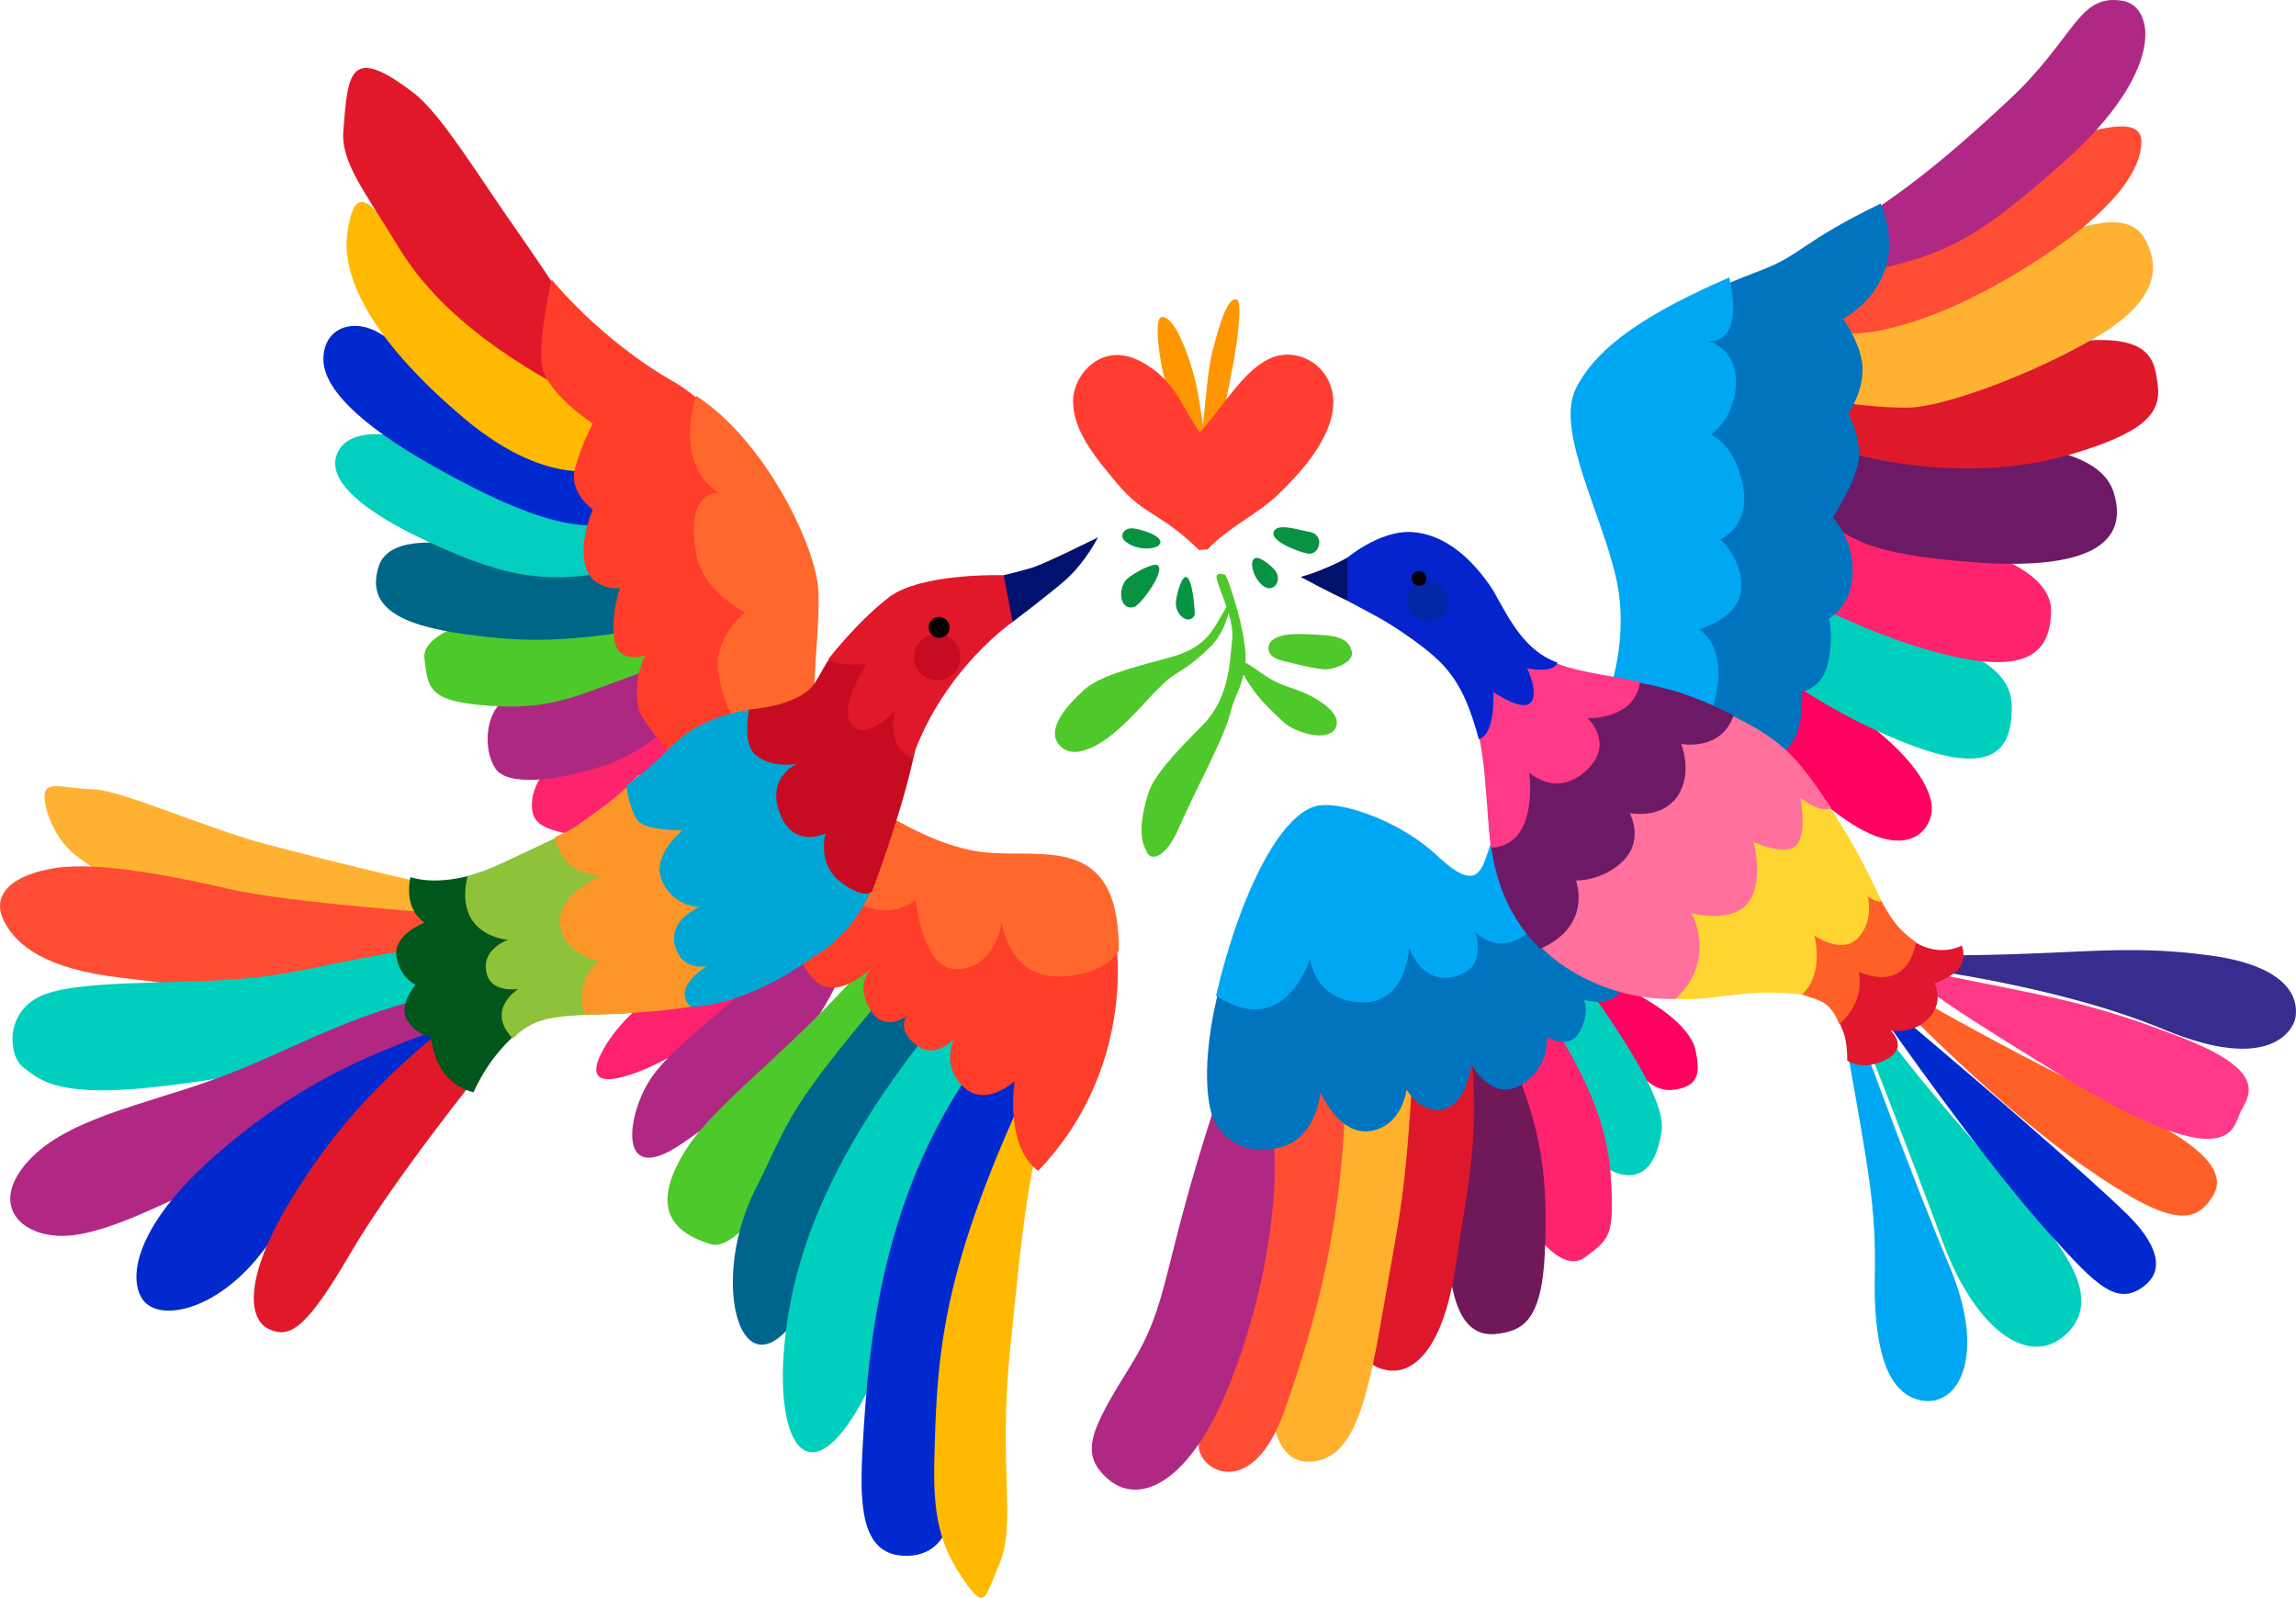
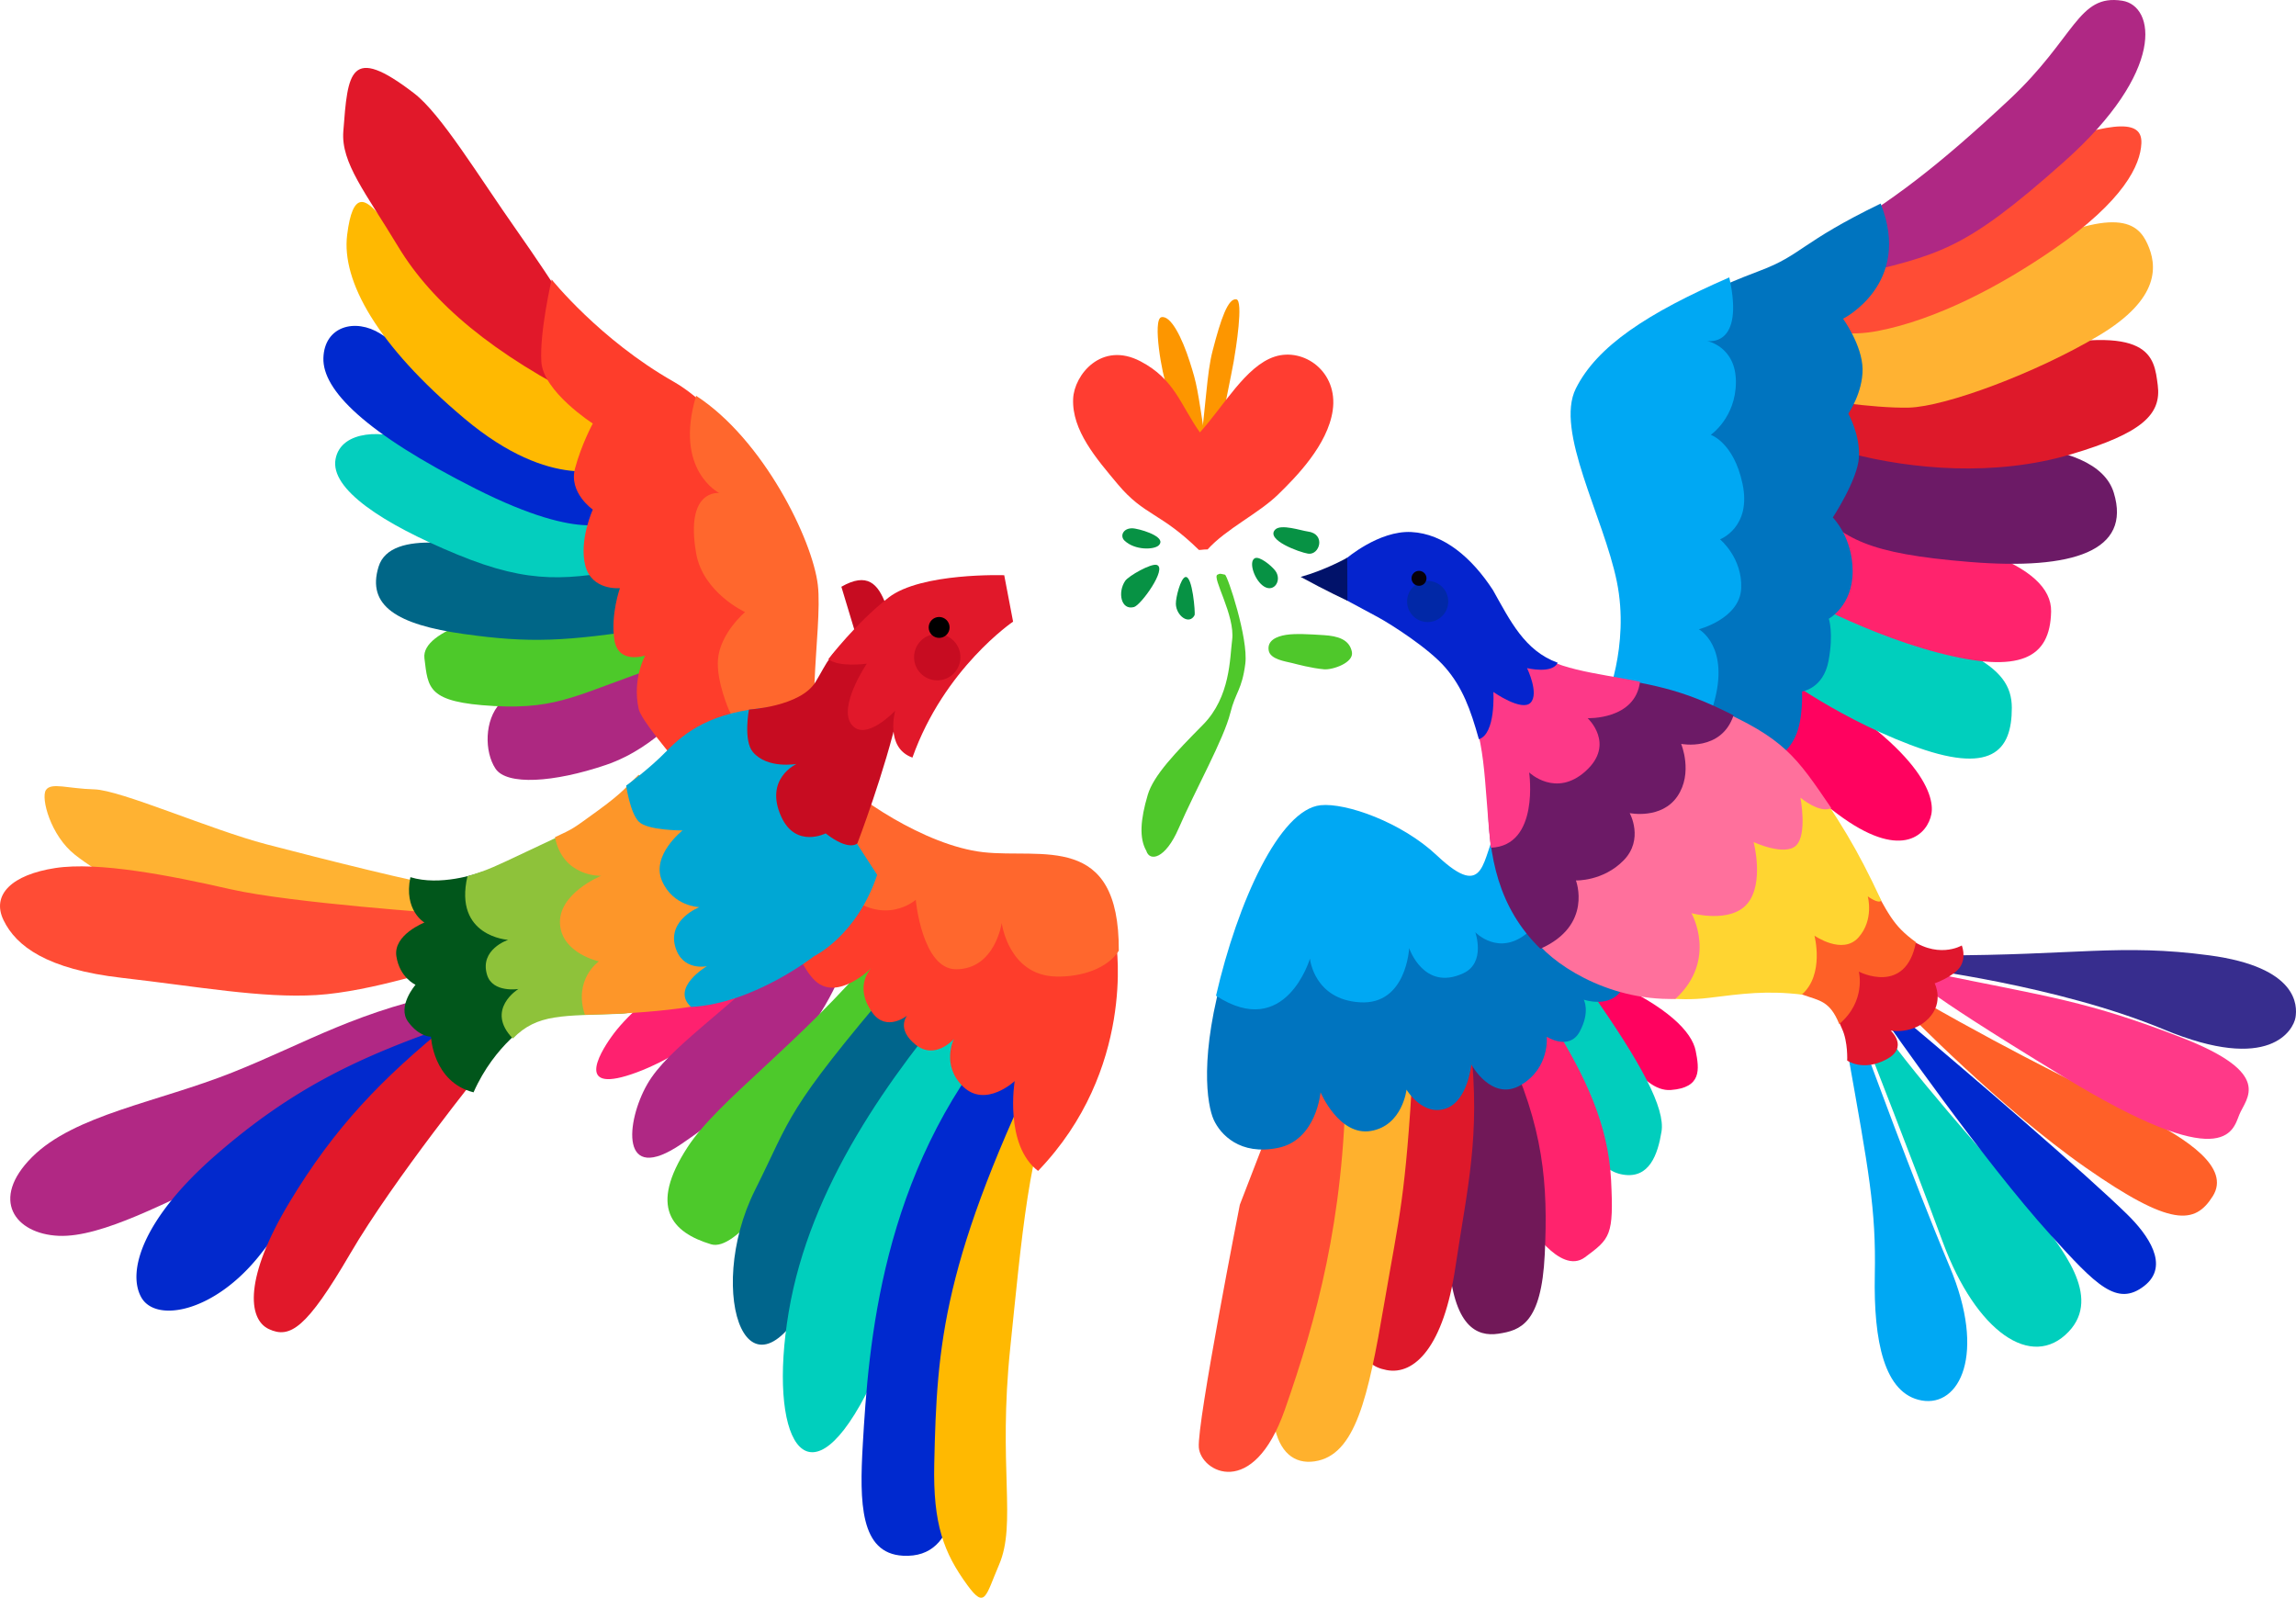
<svg xmlns="http://www.w3.org/2000/svg" xml:space="preserve" width="729.672" height="507.774" viewBox="0 0 193.059 134.349">
  <g style="display:inline;opacity:1;mix-blend-mode:normal">
    <path d="M146.612 68.508c-.694-4.5-.703-4.75-1.319-6.676-.655-2.052-1.596-3.919-2.382-3.761-.787.157.065 4.96.458 5.825.393.865 1.356 3.983 1.356 3.983z" style="opacity:1;fill:#fd9600;fill-opacity:1;stroke:none;stroke-width:.265;stroke-opacity:1" transform="translate(-45.248 -31.402)" />
    <path d="M145.952 70.734c.763-5.584.741-7.833 1.258-9.836.69-2.675 1.299-4.44 1.996-4.327.61.1-.035 4.168-.222 5.228-.168.949-1.012 5.076-1.012 5.076z" style="opacity:1;fill:#fd9600;fill-opacity:1;stroke:none;stroke-width:.275;stroke-opacity:1" transform="translate(-45.248 -31.402)" />
    <path d="M146.14 67.761c1.989-2.18 3.854-5.584 6.293-6.371 2.438-.787 5.348 1.258 4.876 4.523-.42 2.906-3.086 5.604-4.601 7.079-1.638 1.595-4.352 2.873-5.919 4.608-.465.004-.399.042-.73.046-3.223-3.166-4.597-2.869-6.812-5.515-1.81-2.162-3.882-4.542-3.764-7.202.088-2.004 2.383-4.864 5.663-3.146 2.887 1.512 3.36 3.675 4.994 5.978z" style="opacity:1;fill:#ff3d31;fill-opacity:1;stroke-width:.265" transform="translate(-45.248 -31.402)" />
    <path d="M142.512 78.904c-.48-.146-2.367.924-2.65 1.338-.652.953-.364 2.501.737 2.204.59-.16 2.825-3.264 1.913-3.542z" style="opacity:1;fill:#079244;fill-opacity:1;stroke:none;stroke-width:.265;stroke-opacity:1" transform="translate(-45.248 -31.402)" />
    <path d="M144.913 79.924c-.396.113-.802 1.706-.792 2.252.019 1.004 1.124 1.824 1.577.948.064-.124-.17-3.375-.785-3.2z" style="opacity:1;fill:#079244;fill-opacity:1;stroke:none;stroke-width:.228;stroke-opacity:1" transform="translate(-45.248 -31.402)" />
    <path d="M150.777 78.333c.382-.17 1.34.6 1.679 1.027.625.785-.041 1.877-.894 1.375-.824-.484-1.377-2.14-.785-2.402zM152.47 75.937c.483-.504 2.196.088 2.737.156 1.555.195 1.005 2.02.027 1.864-.728-.116-3.59-1.159-2.764-2.02z" style="opacity:1;fill:#079244;fill-opacity:1;stroke:none;stroke-width:.229;stroke-opacity:1" transform="translate(-45.248 -31.402)" />
    <path d="M142.683 77.257c.638-.618-1.043-1.233-1.987-1.406-.949-.173-1.341.588-.89 1.013.884.832 2.49.77 2.877.393z" style="opacity:1;fill:#079244;fill-opacity:1;stroke:none;stroke-width:.215;stroke-opacity:1" transform="translate(-45.248 -31.402)" />
    <path d="M141.754 98.248c-.618 2.084-.727 3.639-.117 4.698.275.92 1.591.71 2.717-1.888 1.419-3.276 3.793-7.49 4.345-9.706.445-1.787.975-1.918 1.261-4.146.27-2.1-1.495-7.437-1.713-7.482-.473-.097-.38-.108-.628 0-.495.218 1.503 3.439 1.234 5.486-.199 1.517-.135 4.785-2.446 7.127-2.315 2.346-4.163 4.256-4.653 5.91z" style="opacity:1;fill:#4fc82b;fill-opacity:1;stroke:none;stroke-width:.265;stroke-opacity:1" transform="translate(-45.248 -31.402)" />
-     <path d="M136.417 89.397c-1.61 1.46-3.209 3.364-2.096 4.656 1.227 1.426 3.703-.015 5.705-2.018 2.396-2.397 1.392-1.572 3.134-3.227 1.036-.984 1.863-1.027 3.883-3.046 1.523-1.52 1.824-4.088 1.35-3.342-1.072 1.688-1.484 3.366-4.66 4.227-3.226.876-6.037 1.59-7.316 2.75zM153.247 92.185c.837.768 3.715 1.721 4.32.384.525-1.16-1.392-2.313-2.329-2.763-1.12-.538-1.897-.63-3.011-1.229-1.115-.599-2.489-1.922-2.757-1.424-.166.308.893 1.955 1.454 2.658.446.558 1.052 1.207 2.323 2.374z" style="opacity:1;fill:#4fc82b;fill-opacity:1;stroke:none;stroke-width:.265;stroke-opacity:1" transform="translate(-45.248 -31.402)" />
    <path d="M156.58 87.68c.714.066 2.521-.549 2.344-1.458-.208-1.061-1.196-1.34-2.365-1.414-1.229-.079-2.39-.148-3.178-.023-.788.126-1.597.47-1.455 1.312.125.75 1.418.919 1.968 1.057.438.11 1.601.427 2.686.527z" style="opacity:1;fill:#4fc82b;fill-opacity:1;stroke:none;stroke-width:.167;stroke-opacity:1" transform="translate(-45.248 -31.402)" />
  </g>
  <g style="display:inline;mix-blend-mode:normal" transform="translate(-45.248 -31.402)">
    <path d="M82.202 105.84c-1.223-.056-9.9-2.225-14.571-3.449-4.672-1.223-12.236-4.56-14.46-4.616-2.226-.055-3.616-.612-4.061.056-.445.667.39 3.837 2.447 5.45 2.058 1.613 5.284 3.448 10.178 4.338 4.894.89 12.236 1.613 13.793 1.558 1.557-.056 7.898-.39 7.898-.39z" style="opacity:1;fill:#ffb232;fill-opacity:1;stroke:none;stroke-width:.265;stroke-opacity:1" />
    <path d="M82.814 108.231s-13.07-.89-18.187-2.058c-5.117-1.168-11.123-2.336-14.738-1.78-3.615.557-5.395 2.225-4.338 4.394 1.056 2.17 3.615 4.116 9.955 4.839 6.34.723 11.735 1.724 16.351 1.446 4.617-.278 11.068-2.447 11.068-2.447z" style="opacity:1;fill:#ff4c35;fill-opacity:1;stroke:none;stroke-width:.265;stroke-opacity:1" />
-     <path d="M80.42 111.15c-8.677 1.39-9.4 2.057-14.906 2.557-5.506.501-14.182 0-17.074 1.558-2.892 1.557-2.392 5.06-1.224 5.895 1.168.834 2.447 2.503 10.29 1.724 7.841-.778 17.519-2.947 17.519-2.947l6.84-3.115z" style="opacity:1;fill:#00cfbd;fill-opacity:1;stroke:none;stroke-width:.265;stroke-opacity:1" />
    <path d="M83.943 114.688c-8.565 1.613-12.864 4.389-19.149 6.891-6.285 2.503-13.292 3.56-16.852 7.12-3.56 3.559-1.446 6.45 2.225 6.618 3.67.167 9.232-2.948 14.293-5.228 5.062-2.28 13.738-8.12 15.796-9.177 2.058-1.057 5.116-4.005 5.116-4.005z" style="opacity:1;fill:#b12884;fill-opacity:1;stroke:none;stroke-width:.265;stroke-opacity:1" />
    <path d="M83.426 117.52c-8.176 2.78-13.718 5.527-19.956 10.938-6.233 5.408-7.561 9.872-6.338 12.04 1.224 2.17 6.186 1.256 10.023-3.639a202.993 202.993 0 0 1 9.715-11.467c2.336-2.559 7.835-7.094 7.835-7.094z" style="opacity:1;fill:#0229cd;fill-opacity:1;stroke:none;stroke-width:.265;stroke-opacity:1" />
    <path d="M83.18 117.358c-5.84 4.727-9.794 8.83-13.603 15.158-3.797 6.307-3.504 9.809-1.724 10.643 1.78.834 3.17-.056 6.841-6.34 3.67-6.285 11.179-15.573 11.179-15.573z" style="opacity:1;fill:#e1182a;fill-opacity:1;stroke:none;stroke-width:.265;stroke-opacity:1" />
    <path d="M85.852 104.69c-.579.211-3.598 1.235-6.096.471-.59 2.793 1.18 3.815 1.18 3.815s-2.635 1.023-2.36 2.832c.275 1.809 1.612 2.399 1.612 2.399s-1.573 1.809-.629 3.106c.944 1.298 1.927 1.259 1.927 1.259s.158 3.815 3.579 4.68c1.81-4.09 4.837-5.86 4.837-5.86l.197-5.663z" style="opacity:1;fill:#01561b;fill-opacity:1;stroke:none;stroke-width:.265;stroke-opacity:1" />
    <path d="M94.307 100.757s-2.163 1.022-4.837 2.28c-2.578 1.214-3.107 1.495-4.916 2.046-1.18 5.073 3.421 5.348 3.421 5.348s-2.432.798-1.77 2.95c.472 1.533 2.635 1.18 2.635 1.18s-2.831 1.73-.471 4.168c2.084-2.123 4.168-1.888 9.163-2.084 4.994-.197.393-11.17.393-11.17z" style="opacity:1;fill:#8ec23a;fill-opacity:1;stroke:none;stroke-width:.265;stroke-opacity:1" />
-     <path d="M103.195 95.172c-5.27 4.169-6.764 7-9.675 6.45-2.91-.55-3.618-1.101-3.54-2.753.08-1.652 1.495-3.618 3.304-4.326 1.81-.708 7.551-2.36 7.551-2.36z" style="opacity:1;fill:#fe236d;fill-opacity:1;stroke:none;stroke-width:.265;stroke-opacity:1" />
    <path d="M103.352 90.453s-2.753 3.775-7.157 5.27c-4.405 1.494-8.338 1.73-9.282.314-.943-1.415-.943-4.09.394-5.505 1.337-1.416 13.056-3.461 13.056-3.461z" style="opacity:1;fill:#ad2881;fill-opacity:1;stroke:none;stroke-width:.265;stroke-opacity:1" />
    <path d="M100.835 87.385c-6.843 2.281-8.494 3.697-14.079 3.382-5.584-.314-5.506-1.494-5.82-4.01-.315-2.518 6.607-3.855 6.607-3.855l10.933-.55 2.202 4.561z" style="opacity:1;fill:#4dc92a;fill-opacity:1;stroke:none;stroke-width:.265;stroke-opacity:1" />
    <path d="M99.947 84.24c-7.158 1.101-10.123 1.258-15.708.471-5.584-.786-8.18-2.36-7.157-5.663 1.022-3.304 7.865-1.73 10.854-1.023 2.989.708 11.72 1.023 11.72 1.023z" style="opacity:1;fill:#006687;fill-opacity:1;stroke:none;stroke-width:.265;stroke-opacity:1" />
    <path d="M98.712 79.127c-5.664 1.022-8.731 1.494-15.023-1.102-6.293-2.595-10.697-5.505-10.226-8.022.472-2.517 4.248-2.439 6.214-1.495 1.967.944 12.978 6.214 16.439 6.214 3.46 0 2.596 4.405 2.596 4.405z" style="opacity:1;fill:#04cebe;fill-opacity:1;stroke:none;stroke-width:.265;stroke-opacity:1" />
    <path d="M96.829 75.091s-2.212 2.134-11.572-2.585c-9.36-4.72-12.895-8.324-12.816-10.998.079-2.674 2.674-3.382 4.798-2.045 2.124 1.337 13.843 9.124 16.124 9.91 2.281.787 3.854 1.259 3.854 1.259z" style="opacity:1;fill:#0029cf;fill-opacity:1;stroke:none;stroke-width:.265;stroke-opacity:1" />
    <path d="M96.44 70.686s-4.738 2.13-12.132-4.084c-7.393-6.213-10.345-11.578-9.873-15.432.472-3.854 1.597-2.967 2.698-1.709 1.101 1.259 6.713 8.665 11.747 10.946 5.034 2.28 7.63 6.528 7.63 6.528z" style="opacity:1;fill:#ffb901;fill-opacity:1;stroke:none;stroke-width:.265;stroke-opacity:1" />
    <path d="M94.936 65.283c-8.259-4.09-13.347-8.403-16.203-13.135-2.753-4.562-4.82-7.056-4.617-9.701.38-4.957.52-7.375 5.954-3.198 2.271 1.745 5.385 6.919 8.63 11.53 3.2 4.548 6 9.077 6 9.077z" style="opacity:1;fill:#e1182a;fill-opacity:1;stroke:none;stroke-width:.265;stroke-opacity:1" />
    <path d="M105.895 110.79c-6.118 4.226-8.12 6.229-9.232 7.786-1.113 1.557-3.004 4.894 2.113 3.003 5.117-1.89 11.012-7.119 11.012-7.119z" style="opacity:1;fill:#fe216f;fill-opacity:1;stroke:none;stroke-width:.265;stroke-opacity:1" />
    <path d="M113.014 109.9c-6.896 6.785-11.568 9.566-13.348 12.68-1.78 3.115-2.336 8.565 2.892 5.006 5.228-3.56 9.566-7.675 11.68-11.012 2.113-3.337 2.78-6.452 2.78-6.452z" style="opacity:1;fill:#af2884;fill-opacity:1;stroke:none;stroke-width:.265;stroke-opacity:1" />
    <path d="M119.109 111.293c-6.733 8.022-13.452 12.585-16.045 16.567-3.281 5.04-1.334 7.173 1.972 8.169 4.142 1.247 15.097-21.346 15.097-21.346z" style="opacity:1;fill:#4dc92b;fill-opacity:1;stroke:none;stroke-width:.265;stroke-opacity:1" />
    <path d="M120.69 113.793c-9.567 11.235-8.814 11.409-11.953 17.67-4.335 8.648-.506 19.705 5.167 7.803 5.673-11.903 9.789-22.915 9.789-22.915z" style="opacity:1;fill:#00658c;fill-opacity:1;stroke:none;stroke-width:.265;stroke-opacity:1" />
    <path d="M126.474 114.35c-6.452 7.563-13.126 16.795-14.906 27.363-1.78 10.567 1.446 16.574 6.452 7.008 5.005-9.567 10.678-28.921 10.678-28.921z" style="opacity:1;fill:#00cfbd;fill-opacity:1;stroke:none;stroke-width:.265;stroke-opacity:1" />
    <path d="M129.503 118.065c-10.234 12.013-11.229 26.603-11.706 34.771-.287 4.919-.23 9.183 3.374 9.381 4.881.269 4.596-6.038 4.843-10.363.454-7.937 6.355-28.717 6.355-28.717z" style="opacity:1;fill:#0029cf;fill-opacity:1;stroke:none;stroke-width:.265;stroke-opacity:1" />
    <path d="M133.481 118.91c-9.01 18.465-9.455 25.472-9.677 35.595-.111 5.06.799 7.464 2.786 10.186 1.502 2.058 1.531.919 2.663-1.714 1.502-3.495-.102-8.247.945-18.276.904-8.666 1.637-17.861 4.028-21.42 4.783-7.12-.745-4.371-.745-4.371z" style="opacity:1;fill:#ffb901;fill-opacity:1;stroke:none;stroke-width:.265;stroke-opacity:1" />
    <path d="M91.633 54.901s4.03 5.049 10.23 8.58c4.922 2.802 8.78 10.214 8.78 10.214s.575 18.724 2.541 22.264c1.966 3.54 8.101 10.382 10.382 11.09 2.281.708 7.394-.944 11.484 1.101s4.062 2.674 4.062 2.674 1.627 10.515-6.579 19.035c-2.858-2.178-1.966-7.551-1.966-7.551s-2.439 2.281-4.326.472c-1.888-1.81-.787-4.011-.787-4.011s-1.573 1.809-3.225.471c-1.651-1.337-.708-2.438-.708-2.438s-1.728 1.396-2.91-.236c-1.652-2.28-.078-3.775-.078-3.775s-2.832 2.831-4.72 1.101c-1.887-1.73-3.146-7.315-4.562-9.753-1.416-2.439-9.914-11.353-10.303-13.136-.551-2.517.55-4.483.55-4.483s-2.28.787-2.595-1.337c-.315-2.124.471-4.326.471-4.326s-2.36.236-2.91-1.888c-.55-2.123.63-4.719.63-4.719s-2.046-1.416-1.495-3.46c.55-2.046 1.494-3.776 1.494-3.776s-4.168-2.674-4.326-5.191c-.157-2.517.866-6.922.866-6.922z" style="opacity:1;fill:#fe3d2b;fill-opacity:1;stroke:none;stroke-width:.265;stroke-opacity:1" />
    <path d="M103.782 64.683c5.67 3.682 9.788 12.124 10.233 15.906.445 3.782-1.501 12.904.946 15.573 2.024 2.208 8.064 6.34 12.959 6.897 4.894.556 11.457-1.724 11.401 8.287-.945 1.501-3.17 2.224-5.283 2.169-4.005-.106-4.561-4.505-4.561-4.505s-.556 3.893-3.838 3.893c-2.85 0-3.392-5.84-3.392-5.84s-2.614 2.336-5.951-.556c-3.337-2.892-9.733-15.35-9.733-15.35s-1.084-2.447-.946-4.283c.167-2.225 2.28-4.004 2.28-4.004s-3.537-1.617-4.115-4.95c-.946-5.45 1.946-5.061 1.946-5.061s-3.835-1.903-1.946-8.176z" style="opacity:1;fill:#ff672d;fill-opacity:1;stroke:none;stroke-width:.265;stroke-opacity:1" />
    <path d="M98.948 96.549c-.984.943-1.22 1.415-3.5 3.067-2.11 1.528-1.922 1.425-3.536 2.183.68 3.391 3.89 3.244 3.89 3.244s-3.697 1.495-3.461 4.13c.215 2.41 3.264 3.067 3.264 3.067s-2.163 1.495-1.18 4.484c7.826-.118 11.248-1.141 11.248-1.141l.51-11.68z" style="opacity:1;fill:#fd9629;fill-opacity:1;stroke:none;stroke-width:.265;stroke-opacity:1" />
    <path d="M110.038 90.885c-4.965.338-7.208 2.101-8.742 3.674-1.533 1.573-3.396 2.899-3.396 2.899s.321 2.294 1.069 3.042c.747.747 3.675.729 3.675.729s-2.674 2.084-1.73 4.247 3.146 2.202 3.146 2.202-2.672 1.035-2.04 3.309c.59 2.123 2.674 1.655 2.674 1.655s-3.1 1.824-1.337 3.43c5.27-.275 10.338-4.264 10.338-4.264s3.58-1.691 5.31-6.843c-3.776-5.781-8.967-14.08-8.967-14.08z" style="opacity:1;fill:#00a7d4;fill-opacity:1;stroke:none;stroke-width:.265;stroke-opacity:1" />
-     <path d="M117.22 84.799c-2.14 1.276-2.441 2.382-3.395 3.943-1.272 2.08-5.603 2.322-5.603 2.322s-.486 2.605.333 3.574c1.224 1.446 3.671 1 3.671 1s-2.752 1.236-1.28 4.45c1.224 2.67 3.727 1.39 3.727 1.39s-.778 2.503 1.224 4.06c2.002 1.558 2.67.835 2.67.835s2.343-6.116 3.448-11.068c1.501-6.73 1.116-3.185 1.116-3.185-2.292-3.323-1.554-9.817-5.912-7.321z" style="opacity:1;fill:#c70c21;fill-opacity:1;stroke:none;stroke-width:.265;stroke-opacity:1" />
+     <path d="M117.22 84.799c-2.14 1.276-2.441 2.382-3.395 3.943-1.272 2.08-5.603 2.322-5.603 2.322s-.486 2.605.333 3.574c1.224 1.446 3.671 1 3.671 1s-2.752 1.236-1.28 4.45c1.224 2.67 3.727 1.39 3.727 1.39c2.002 1.558 2.67.835 2.67.835s2.343-6.116 3.448-11.068c1.501-6.73 1.116-3.185 1.116-3.185-2.292-3.323-1.554-9.817-5.912-7.321z" style="opacity:1;fill:#c70c21;fill-opacity:1;stroke:none;stroke-width:.265;stroke-opacity:1" />
    <path d="M114.905 86.819c.834.723 3.226.389 3.226.389s-2.447 3.615-1.28 5.117c1.169 1.501 3.672-1.168 3.672-1.168s-.89 3.114 1.446 3.948c2.67-7.508 8.464-11.432 8.464-11.432l-.745-3.903s-6.996-.237-9.722 1.876c-2.725 2.114-5.06 5.173-5.06 5.173z" style="opacity:1;fill:#e1182a;fill-opacity:1;stroke:none;stroke-width:.265;stroke-opacity:1" />
-     <path d="M137.57 76.585s-4.45 2.225-5.562 2.558c-1.113.334-2.364.626-2.364.626l.75 3.933s3.38-2.57 4.492-3.571c1.668-1.502 2.683-3.546 2.683-3.546z" style="opacity:1;fill:#01116f;fill-opacity:1;stroke:none;stroke-width:.265;stroke-opacity:1" />
    <circle cx="124.056" cy="86.661" r="1.95" style="opacity:1;fill:#c70c21;fill-opacity:1;stroke:none;stroke-width:.258;stroke-opacity:1" />
    <circle cx="124.215" cy="84.16" r=".747" style="opacity:1;fill:#000;fill-opacity:1;stroke:#000;stroke-width:.265;stroke-opacity:1" />
  </g>
  <g style="display:inline;mix-blend-mode:normal" transform="translate(-45.248 -31.402)">
    <path d="M200.611 119.91c1.78 10.012 2.392 13.126 2.28 18.688-.11 5.562.78 10.011 3.95 10.567 3.17.557 5.457-3.864 2.342-11.261-3.114-7.397-7.08-18.294-7.08-18.294z" style="opacity:1;fill:#00a8f3;fill-opacity:1;stroke:none;stroke-width:.265;stroke-opacity:1" />
    <path d="M203.893 118.465c4.115 5.561 10.122 11.957 12.402 14.905 2.28 2.948 5.726 7.035 2.893 10.011-3.103 3.258-7.787 0-10.568-7.508-2.78-7.508-6.173-16.13-6.173-16.13z" style="opacity:1;fill:#00cfbd;fill-opacity:1;stroke:none;stroke-width:.265;stroke-opacity:1" />
    <path d="M204.95 116.74c6.173 5.173 15.85 13.516 19.188 16.797 1.668 1.64 3.615 4.277 1.41 5.993-2.289 1.782-4.052-.07-7.862-4.269-5.69-6.272-13.904-18.075-13.904-18.075z" style="opacity:1;fill:#0029cf;fill-opacity:1;stroke:none;stroke-width:.265;stroke-opacity:1" />
    <path d="M207.119 115.684c8.064 4.616 14.404 7.62 18.242 9.566 3.838 1.947 7.453 4.338 5.951 6.73-1.502 2.391-3.504 2.614-10.678-2.392-7.175-5.005-15.073-13.125-15.073-13.125z" style="opacity:1;fill:#ff6028;fill-opacity:1;stroke:none;stroke-width:.265;stroke-opacity:1" />
    <path d="M207.564 113.181c10.066 2.058 13.18 2.392 21.078 5.45 7.898 3.06 5.451 5.117 4.895 6.508-.556 1.39-1.224 5.061-14.739-3.17-13.515-8.232-11.957-7.954-11.957-7.954z" style="opacity:1;fill:#ff3988;fill-opacity:1;stroke:none;stroke-width:.265;stroke-opacity:1" />
    <path d="M208.453 111.735c11.29 0 15.128-1.001 22.581 0 7.453 1.001 7.397 4.227 7.23 5.228-.167 1.001-2.113 4.728-11.068 1.001-8.954-3.726-20.967-5.172-20.967-5.172z" style="opacity:1;fill:#372d8e;fill-opacity:1;stroke:none;stroke-width:.265;stroke-opacity:1" />
    <path d="M205.516 110.101c2.555 2.077 4.689.802 4.689.802s.393.944-.118 1.77c-.512.826-2.163 1.416-2.163 1.416s.825 1.573-.512 2.95c-1.337 1.376-3.185 1.022-3.185 1.022s1.573 1.415-.393 2.438c-1.967 1.022-3.265.079-3.265.079s.076-1.57-.435-2.672c-.511-1.101-1.5-3.633-1.5-3.633z" style="opacity:1;fill:#e0172d;fill-opacity:1;stroke:none;stroke-width:.265;stroke-opacity:1" />
    <path d="M202.182 104.886c1.888 3.382 2.163 4.287 4.169 5.742-.866 4.522-4.798 2.477-4.798 2.477s.629 2.478-1.652 4.405c-.787-1.966-1.691-1.966-2.99-2.438-1.297-.472-2.477-.315-2.477-.315l2.635-7.275z" style="opacity:1;fill:#fe6027;fill-opacity:1;stroke:none;stroke-width:.265;stroke-opacity:1" />
    <path d="M196.99 96.155c2.99 4.326 4.327 6.429 6.45 10.973-.247.312-1.14-.354-1.14-.354s.55 1.966-.787 3.46c-1.337 1.495-3.697-.157-3.697-.157s.866 3.264-1.061 4.955c-2.99-.353-4.956-.078-7.826.276-2.871.354-5.034-.236-5.034-.236l4.404-13.568z" style="opacity:1;fill:#ffd531;fill-opacity:1;stroke:none;stroke-width:.265;stroke-opacity:1" />
    <path d="M180.473 113.813c5.034 2.242 7.04 4.366 7.354 5.939.315 1.573.512 3.107-2.084 3.303-2.596.197-4.64-4.483-4.64-4.483l-2.242-3.933z" style="opacity:1;fill:#ff025f;fill-opacity:1;stroke:none;stroke-width:.265;stroke-opacity:1" />
    <path d="M178.86 114.56c4.484 6.332 6.411 10.068 6.096 11.995-.314 1.927-1.022 3.972-3.224 3.618-2.203-.353-2.793-2.752-2.793-2.752l-3.106-8.967z" style="opacity:1;fill:#01cebd;fill-opacity:1;stroke:none;stroke-width:.265;stroke-opacity:1" />
    <path d="M175.8 117.461c2.753 4.444 4.68 8.495 4.916 13.175.236 4.68-.079 4.916-2.202 6.489-2.124 1.573-4.916-3.028-4.916-3.028l-1.81-12.152z" style="opacity:1;fill:#ff236d;fill-opacity:1;stroke:none;stroke-width:.265;stroke-opacity:1" />
    <path d="M171.802 119.299c3.281 6.897 3.615 11.735 3.337 17.575s-2.058 6.396-3.894 6.674c-1.835.278-3.781-.612-4.17-6.173-.39-5.562 1.167-18.688 1.167-18.688z" style="opacity:1;fill:#711858;fill-opacity:1;stroke:none;stroke-width:.265;stroke-opacity:1" />
    <path d="M168.91 119.299c.834 7.73-.279 11.902-1.28 18.632-1 6.73-3.448 9.121-5.784 8.676-2.336-.445-3.114-2.225-1.78-11.902 1.335-9.677 3.894-14.35 3.894-14.35z" style="opacity:1;fill:#de182a;fill-opacity:1;stroke:none;stroke-width:.265;stroke-opacity:1" />
    <path d="M164.068 121.016c-.667 11.346-1.11 12.299-2.444 20.085-1.335 7.786-2.392 12.68-5.84 13.181-3.448.5-5.006-4.115-1.891-14.015 3.114-9.9 3.67-16.908 3.67-16.908z" style="opacity:1;fill:#ffb12d;fill-opacity:1;stroke:none;stroke-width:.265;stroke-opacity:1" />
    <path d="M194.749 87.385c11.837 6.49 13.214 10.815 12.9 12.467-.315 1.652-2.36 3.893-7.394.354-5.034-3.54-7.472-8.416-7.472-8.416z" style="opacity:1;fill:#ff025f;fill-opacity:1;stroke:none;stroke-width:.265;stroke-opacity:1" />
    <path d="M158.411 122.256c-.166 11.735-2.46 20.069-5.13 27.688-2.67 7.62-7.063 5.228-7.23 3.17-.167-2.058 3.448-20.411 3.448-20.411l3.782-9.789z" style="opacity:1;fill:#ff4c35;fill-opacity:1;stroke:none;stroke-width:.265;stroke-opacity:1" />
-     <path d="M147.441 124.249c-4.616 14.071-3.782 16.574-7.119 21.969-3.337 5.395-4.393 7.397-1.89 9.566 2.502 2.169 6.785.612 10.233-8.065 3.448-8.676 4.394-17.908 3.393-22.19-1.002-4.283-4.617-1.28-4.617-1.28z" style="opacity:1;fill:#af2884;fill-opacity:1;stroke:none;stroke-width:.265;stroke-opacity:1" />
    <path d="M195.142 81.486c15.731 3.854 19.27 5.82 19.27 9.439 0 3.618-1.69 5.702-8.533 3.107-6.843-2.596-11.838-6.568-11.838-6.568z" style="opacity:1;fill:#00cfbd;fill-opacity:1;stroke:none;stroke-width:.265;stroke-opacity:1" />
    <path d="M196.794 75.037c13.529 1.18 21 3.854 20.922 7.786-.079 3.933-2.596 5.27-9.517 3.461-6.922-1.809-13.686-5.82-13.686-5.82z" style="opacity:1;fill:#ff236d;fill-opacity:1;stroke:none;stroke-width:.265;stroke-opacity:1" />
    <path d="M197.109 70.396c13.135-2.517 24.383-2.438 25.877 2.438 1.494 4.877-3.382 6.529-12.113 5.82-8.73-.707-10.54-1.966-13.371-4.797-2.832-2.832-.393-3.461-.393-3.461z" style="opacity:1;fill:#6c1a66;fill-opacity:1;stroke:none;stroke-width:.265;stroke-opacity:1" />
    <path d="M215.278 60.879c10.854-2.36 11.09.472 11.405 2.91.314 2.438-1.265 4.028-7.315 5.82-6.371 1.888-13.371 1.259-18.484-.078-5.113-1.337-5.191-3.382-5.191-3.382l5.348-2.281z" style="opacity:1;fill:#de192a;fill-opacity:1;stroke:none;stroke-width:.265;stroke-opacity:1" />
    <path d="M214.727 52.777c8.574-4.247 10.304-2.595 11.09-.865.787 1.73 1.18 4.562-4.09 7.708s-12.899 5.978-15.966 6.057c-3.068.078-8.26-.787-8.26-.787l1.653-7.157z" style="opacity:1;fill:#ffb232;fill-opacity:1;stroke:none;stroke-width:.265;stroke-opacity:1" />
    <path d="M216.379 43.968c7.158-2.674 9.006-2.32 8.927-.511-.078 1.809-1.45 4.808-7.354 8.888-4.542 3.139-9.91 5.938-14.787 6.882-4.877.944-7.315-1.573-7.315-1.573z" style="opacity:1;fill:#ff4c35;fill-opacity:1;stroke:none;stroke-width:.265;stroke-opacity:1" />
    <path d="M198.918 51.519c5.505-3.225 9.36-6.214 15.259-11.72 5.589-5.216 5.781-8.92 9.517-8.337 2.76.43 3.697 5.899-4.877 13.528-8.573 7.63-10.46 7.787-18.169 9.675-7.708 1.888-1.73-3.146-1.73-3.146z" style="opacity:1;fill:#af2884;fill-opacity:1;stroke:none;stroke-width:.265;stroke-opacity:1" />
    <path d="M148.261 112.664c-2.214 7.5-1.515 11.668-.959 12.892.556 1.224 2.197 3.031 5.423 2.364 3.226-.668 3.56-4.672 3.56-4.672s1.557 3.698 4.226 3.253c2.67-.445 3.004-3.476 3.004-3.476s1.39 2.336 3.392 1.558c1.772-.69 2.058-3.671 2.058-3.671s1.724 3.17 4.171 1.724c2.448-1.446 2.17-4.06 2.17-4.06s1.89 1.224 2.78-.445c.89-1.668.334-2.67.334-2.67s2.17.751 3.17-.806c1.001-1.557 12.96-19.55 12.96-19.55s1-.333 1.668-1.78c.667-1.445.556-3.781.556-3.781s1.78-.223 2.224-2.559c.445-2.336.028-3.56.028-3.56s2.003-1.084 2.003-3.976-1.669-4.533-1.669-4.533 2.086-3.17 2.197-5.06c.111-1.892-.89-3.671-.89-3.671s1.224-1.78 1.196-3.755c-.028-2.002-1.64-4.227-1.64-4.227s5.856-2.927 3.159-9.684c-6.784 3.298-6.608 4.317-10.168 5.652-3.56 1.335-8.009 3.448-8.009 3.448l.334 19.911-2.225 15.573-10.122 11.569-4.56 3.782z" style="opacity:1;fill:#0074bf;fill-opacity:1;stroke:none;stroke-width:.265;stroke-opacity:1" />
    <path d="M147.497 115.128c1.826-7.932 5.358-15.657 8.787-16.018 2.114-.223 6.803 1.41 9.79 4.227 4.25 4.01 3.73.01 5.116-2.336 2.657-4.5 9.01-10.456 9.01-10.456s2.113-4.783 1.001-10.234c-1.112-5.45-5.228-12.68-3.448-16.24 1.78-3.56 6.006-6.34 12.903-9.344 1.335 6.007-1.891 5.34-1.891 5.34s2.447.445 2.447 3.448-2.113 4.45-2.113 4.45 1.93.631 2.67 4.115c.778 3.67-1.892 4.672-1.892 4.672s1.891 1.557 1.78 4.115c-.111 2.559-3.56 3.449-3.56 3.449s2.67 1.446 1.224 6.34-8.565 10.679-8.565 10.679-5.218 6.908-7.008 8.453c-2.447 2.114-4.45 0-4.45 0s.912 2.556-1 3.449c-3.337 1.557-4.56-2.114-4.56-2.114s-.223 4.783-4.117 4.56c-3.893-.222-4.226-3.67-4.226-3.67s-2.049 6.93-7.898 3.115z" style="opacity:1;fill:#00a8f3;fill-opacity:1;stroke:none;stroke-width:.265;stroke-opacity:1" />
    <path d="M189.361 90.885c5.939 2.596 6.916 4.133 9.866 8.459-.944.51-2.59-.868-2.59-.868s.59 3.067-.354 4.011-3.58-.275-3.58-.275.905 3.421-.51 5.152c-1.416 1.73-4.72.825-4.72.825s2.234 3.903-1.345 7.207c-5.844.17-10.61-3.116-11.987-5.2-1.265-1.918 15.22-19.31 15.22-19.31z" style="opacity:1;fill:#ff709c;fill-opacity:1;stroke:none;stroke-width:.265;stroke-opacity:1" />
    <path d="M179.018 88.054c5.152.944 7.354 1.14 11.995 3.5-1.023 3.068-4.405 2.399-4.405 2.399s1.023 2.438-.314 4.405c-1.338 1.966-4.012 1.415-4.012 1.415s1.22 2.203-.511 3.973c-1.73 1.77-4.011 1.69-4.011 1.69s1.455 3.776-2.99 5.742c-3.539-3.46-4.365-7.747-4.404-12.427-.03-3.626 8.652-10.697 8.652-10.697z" style="opacity:1;fill:#6c1a66;fill-opacity:1;stroke:none;stroke-width:.265;stroke-opacity:1" />
    <path d="M173.905 85.852c1.849 1.848 5.506 2.123 9.242 2.87-.393 3.225-4.404 3.068-4.404 3.068s2.36 2.163-.158 4.444c-2.517 2.281-4.758.118-4.758.118s.904 6.174-3.225 6.332c-.63-5.978-.315-9.046-2.36-13.254-1.904-3.917 5.663-3.578 5.663-3.578z" style="opacity:1;fill:#fd3988;fill-opacity:1;stroke:none;stroke-width:.265;stroke-opacity:1" />
    <path d="M158.42 78.39s2.763-2.39 5.496-2.252c2.734.137 5.093 2.163 6.863 4.876 1.462 2.599 2.665 5.103 5.447 6.116-.452.968-2.576.452-2.576.452s1.042 2.143.295 2.91c-.747.767-3.127-.904-3.127-.904s.217 3.52-1.219 3.972c-.708-2.537-1.376-4.346-2.812-6.017-1.395-1.625-4.562-3.638-5.643-4.228-1.082-.59-2.684-1.445-2.684-1.445z" style="opacity:1;fill:#0524ce;fill-opacity:1;stroke:none;stroke-width:.265;stroke-opacity:1" />
    <path d="M154.615 79.913c2.104-.59 3.913-1.612 3.913-1.612l.02 3.618s-1.848-.865-3.933-2.006z" style="opacity:1;fill:#01126a;fill-opacity:1;stroke:none;stroke-width:.265;stroke-opacity:1" />
    <circle cx="165.293" cy="81.978" r="1.73" style="opacity:1;fill:#0128a7;fill-opacity:1;stroke:none;stroke-width:.265;stroke-opacity:1" />
    <circle cx="164.565" cy="80.031" r=".629" style="opacity:1;fill:#06000a;fill-opacity:1;stroke:none;stroke-width:.265;stroke-opacity:1" />
  </g>
</svg>